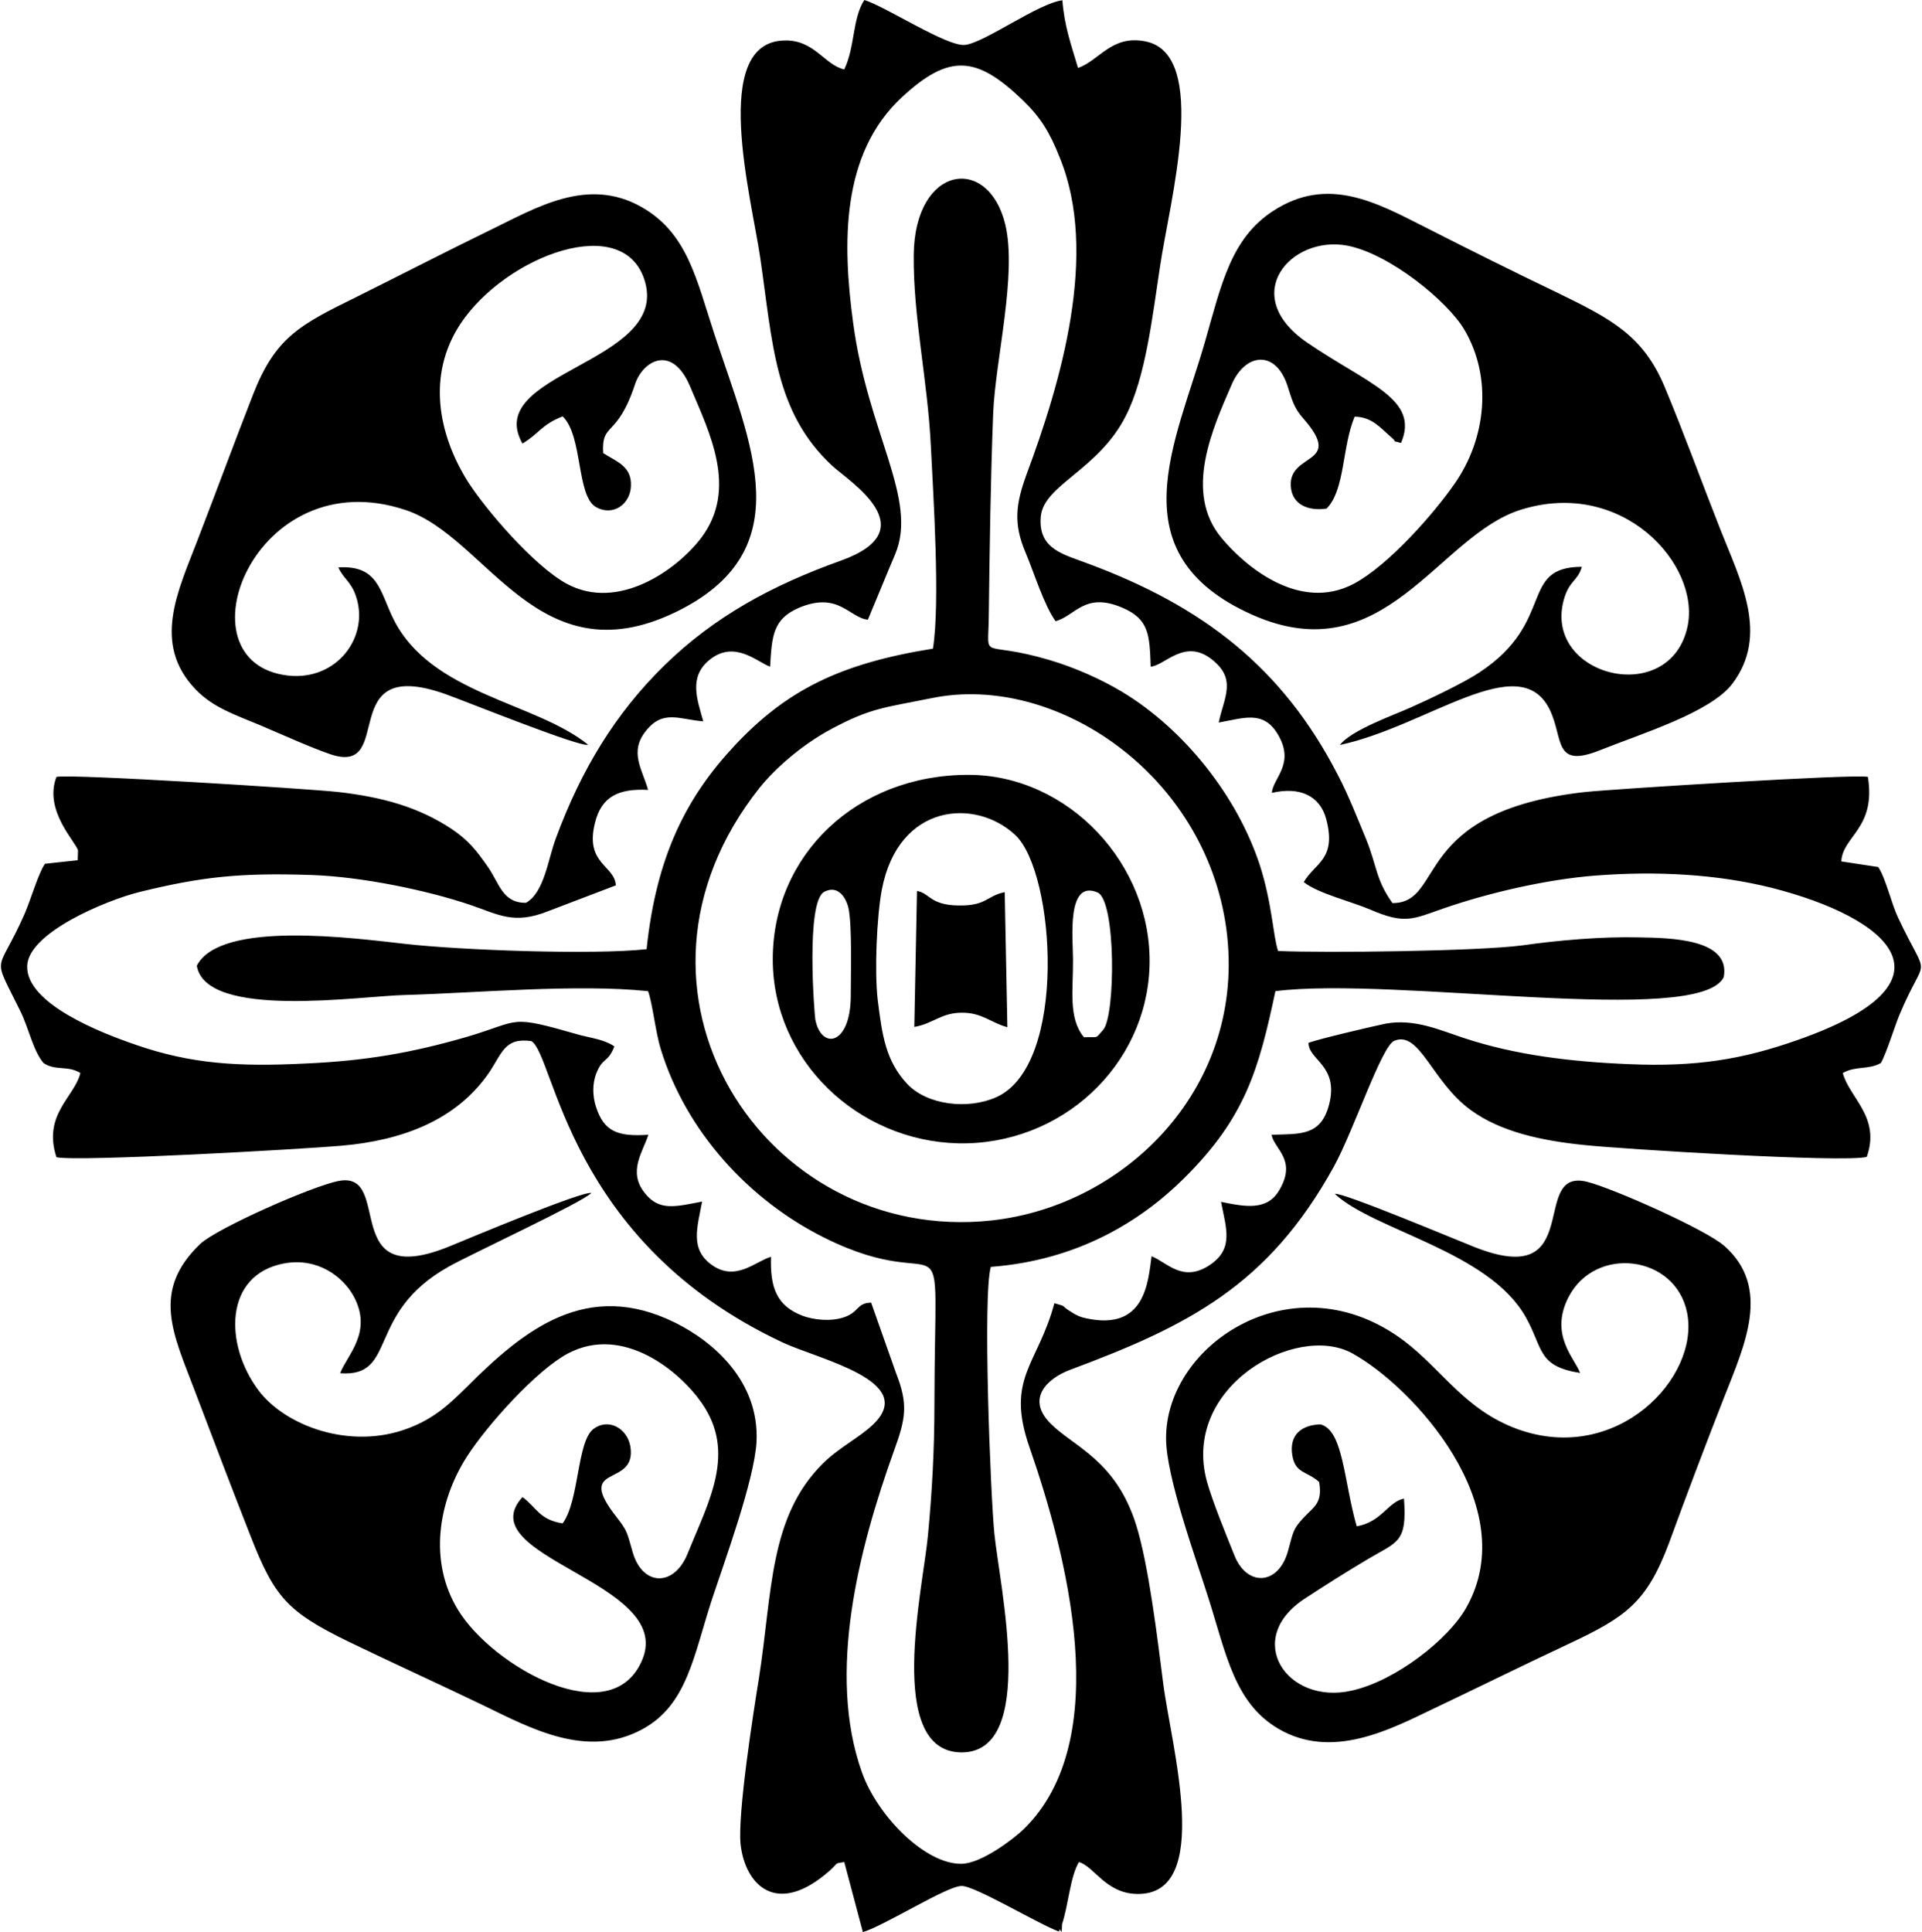
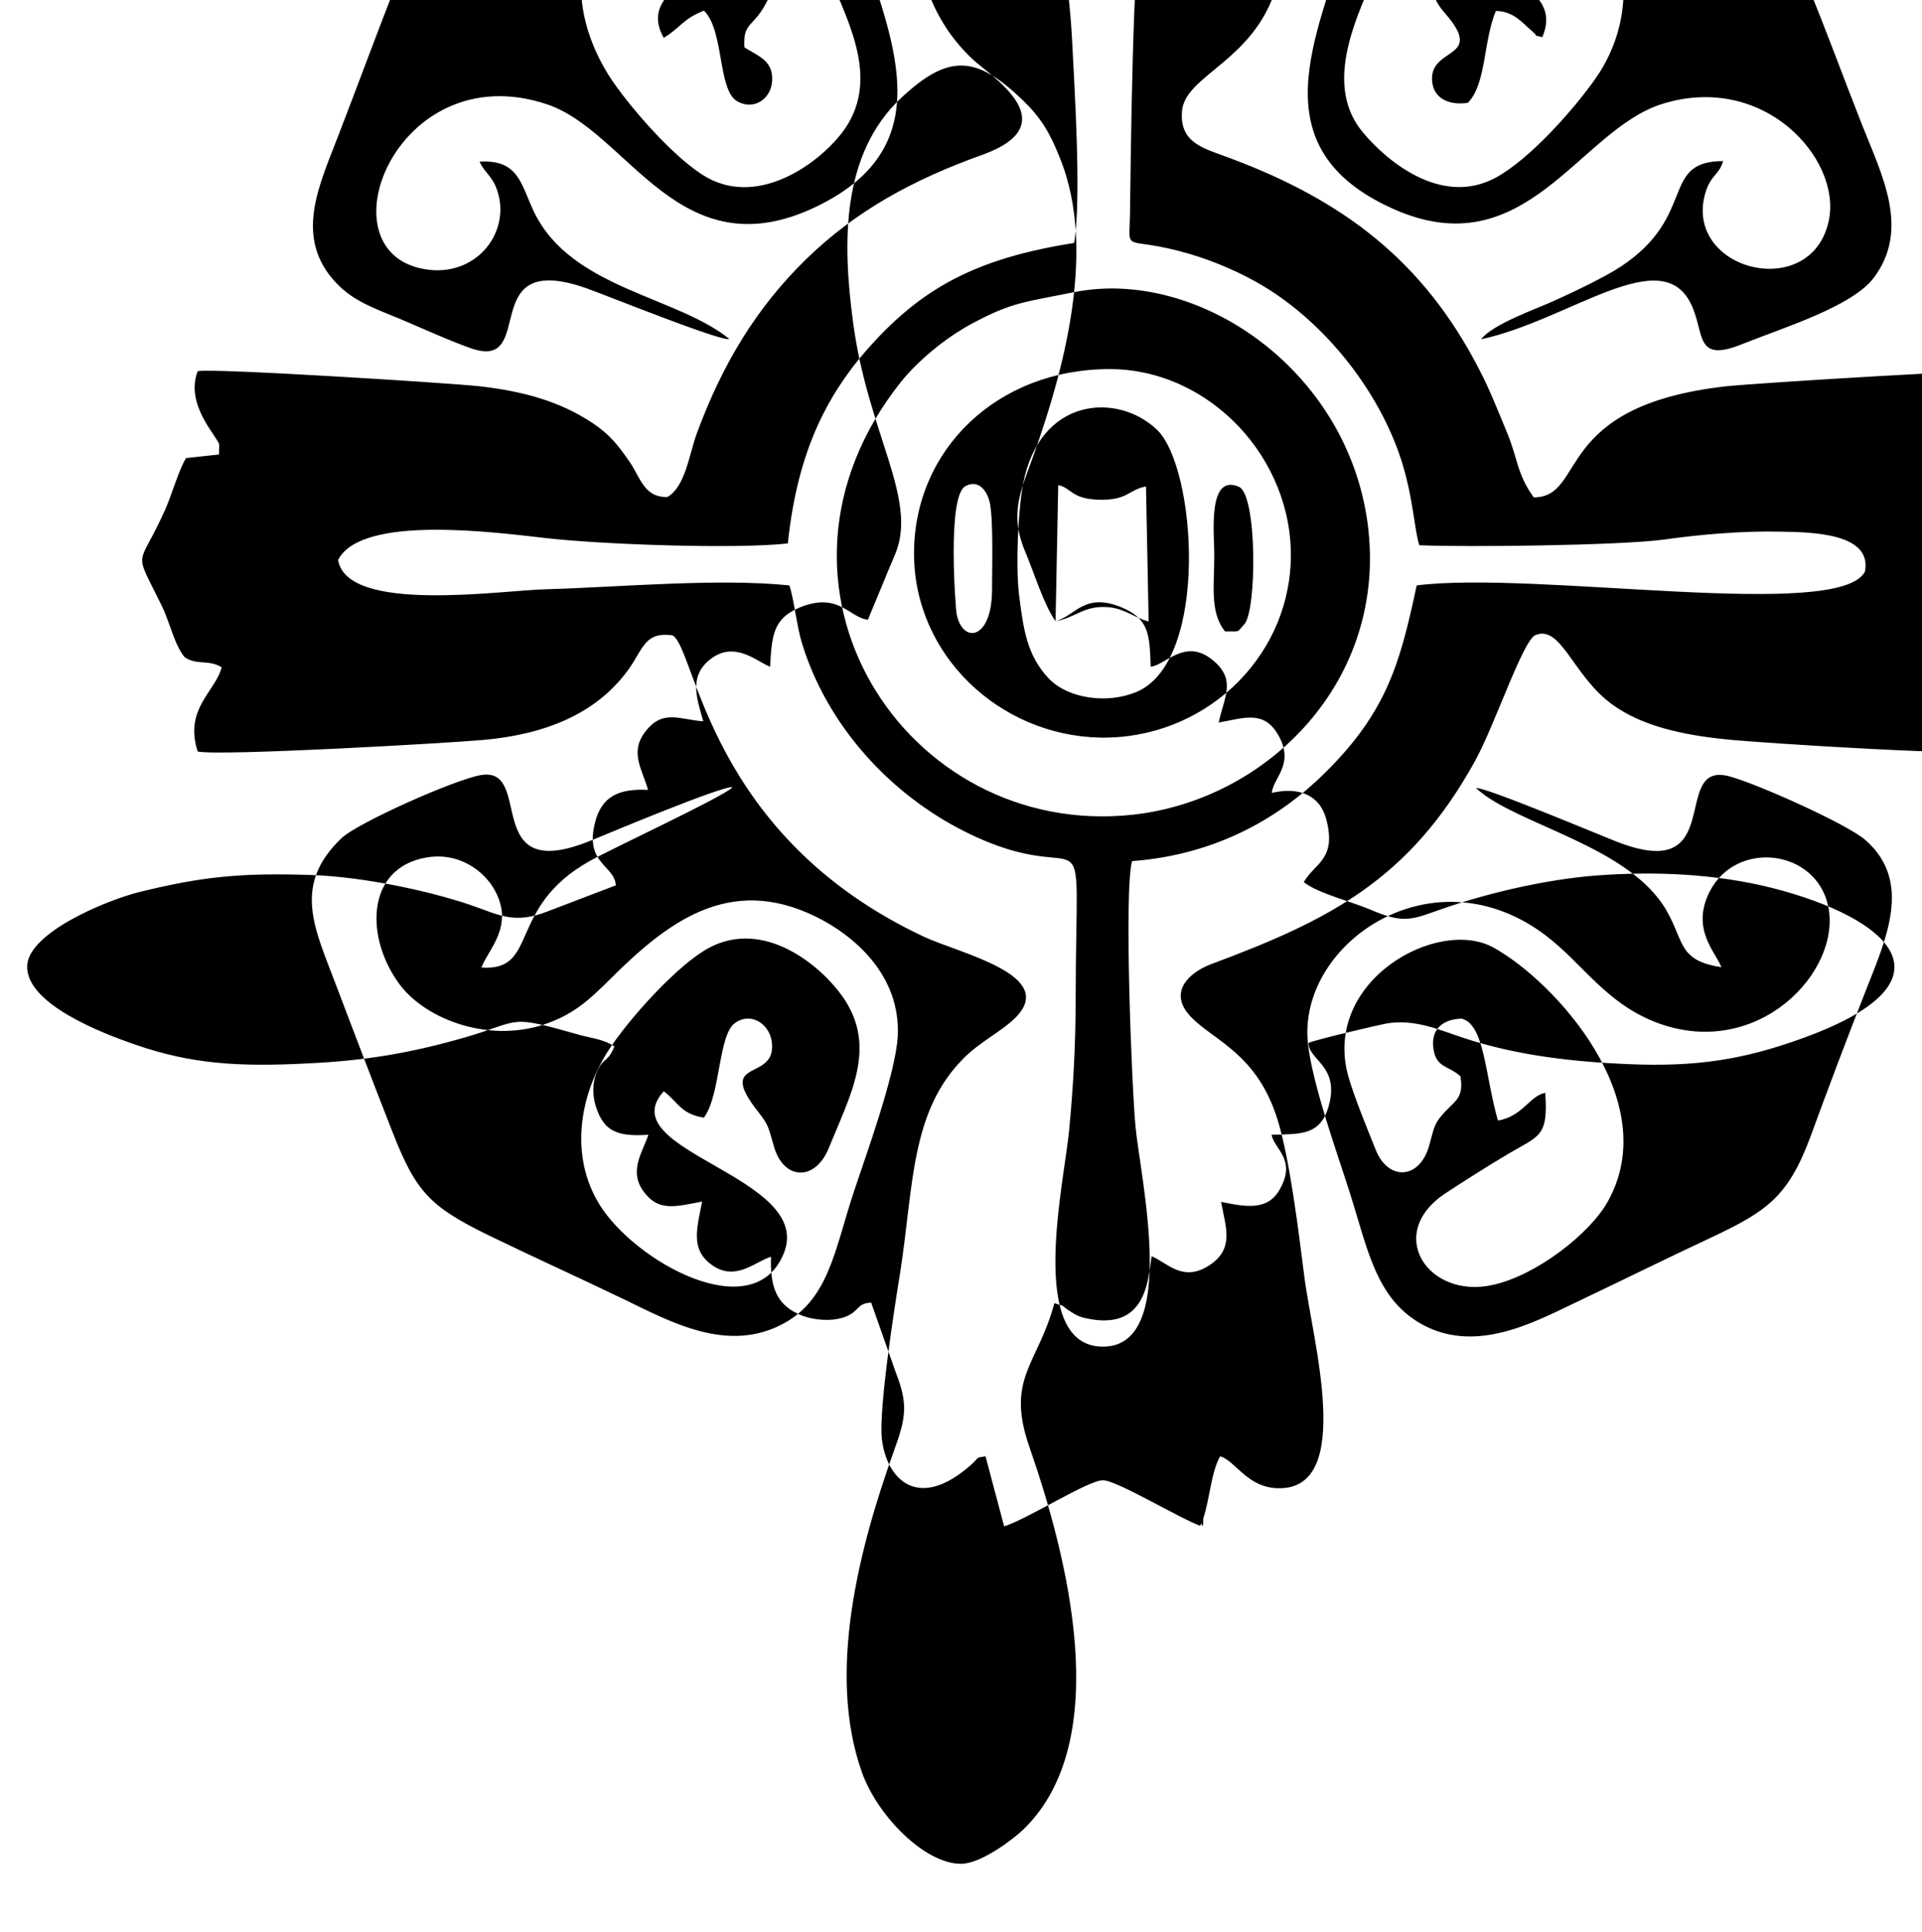
<svg xmlns="http://www.w3.org/2000/svg" xml:space="preserve" width="573px" height="576px" version="1.1" style="shape-rendering:geometricPrecision; text-rendering:geometricPrecision; image-rendering:optimizeQuality; fill-rule:evenodd; clip-rule:evenodd" viewBox="0 0 64.98 65.38">
  <defs>
    <style type="text/css">
   
    .fil0 {fill:black}
   
  </style>
  </defs>
  <g id="Capa_x0020_1">
-     <path class="fil0" d="M35.69 21.02c0.66,-0.17 0.98,-1 2.25,-0.46 0.92,0.39 0.93,0.92 0.97,2 0.48,-0.04 1.14,-0.96 2.05,-0.26 0.88,0.68 0.43,1.29 0.25,2.15 0.82,-0.14 1.5,-0.43 1.99,0.38 0.62,1.02 -0.16,1.5 -0.19,2 0.95,-0.22 1.63,0.1 1.84,0.89 0.36,1.37 -0.39,1.48 -0.76,2.13 0.47,0.38 1.62,0.66 2.25,0.93 1.18,0.51 1.44,0.32 2.48,-0.04 1.53,-0.53 3.48,-0.98 5.13,-1.11 2.08,-0.16 4.11,-0.05 5.96,0.41 4.02,1.02 6.52,3.19 0.87,5.16 -1.82,0.64 -3.38,0.91 -5.69,0.81 -1.96,-0.08 -3.86,-0.31 -5.6,-0.89 -0.77,-0.25 -1.65,-0.66 -2.63,-0.48 -0.39,0.08 -2.32,0.53 -2.61,0.65 0,0.59 1.05,0.77 0.69,2.11 -0.28,1.04 -0.96,0.97 -1.94,1 0.09,0.49 0.86,0.84 0.27,1.86 -0.41,0.72 -1.15,0.58 -1.98,0.41 0.17,0.89 0.44,1.58 -0.37,2.13 -0.92,0.62 -1.44,-0.07 -1.98,-0.29 -0.12,0.87 -0.21,2.54 -2.22,2.1 -0.2,-0.04 -0.32,-0.1 -0.48,-0.2 -0.44,-0.27 -0.11,-0.17 -0.59,-0.31 -0.56,2.09 -1.66,2.53 -0.84,4.88 1.25,3.6 2.91,9.89 -0.2,12.92 -0.34,0.33 -1.43,1.16 -2.1,1.17 -1.24,0.02 -2.85,-1.63 -3.37,-3.09 -1.2,-3.36 -0.1,-7.59 1.08,-10.88 0.4,-1.1 0.49,-1.57 0.07,-2.64l-0.84 -2.38c-0.51,0.02 -0.39,0.32 -0.93,0.5 -0.46,0.15 -1.02,0.08 -1.38,-0.05 -0.9,-0.34 -1.11,-0.97 -1.08,-2 -0.52,0.15 -1.18,0.84 -1.98,0.29 -0.78,-0.54 -0.51,-1.29 -0.35,-2.16 -0.89,0.17 -1.46,0.34 -1.95,-0.3 -0.57,-0.72 -0.05,-1.39 0.13,-1.96 -1.04,0.07 -1.5,-0.11 -1.77,-0.94 -0.12,-0.36 -0.13,-0.79 0.01,-1.14 0.22,-0.56 0.39,-0.34 0.61,-0.91 -0.33,-0.23 -0.77,-0.28 -1.15,-0.38 -2.48,-0.71 -1.95,-0.5 -3.85,0.06 -1.87,0.54 -3.42,0.81 -5.48,0.9 -2.22,0.11 -3.84,0.02 -5.73,-0.64 -1.14,-0.39 -3.7,-1.38 -3.66,-2.66 0.03,-1.12 2.65,-2.22 3.82,-2.51 2.09,-0.51 3.37,-0.65 5.8,-0.57 1.7,0.06 3.89,0.51 5.37,1.01 0.97,0.33 1.48,0.68 2.65,0.21l2.28 -0.87c-0.04,-0.68 -1.05,-0.72 -0.71,-2.1 0.22,-0.92 0.82,-1.18 1.8,-1.13 -0.19,-0.69 -0.65,-1.28 -0.07,-2 0.58,-0.73 1.14,-0.38 1.94,-0.32 -0.21,-0.75 -0.5,-1.5 0.21,-2.08 0.85,-0.69 1.62,0.08 2.05,0.23 0.06,-1.05 0.1,-1.61 0.97,-1.99 1.35,-0.57 1.71,0.34 2.34,0.4 0.35,-0.83 0.6,-1.46 0.92,-2.21 0.79,-1.87 -0.92,-4.09 -1.42,-7.84 -0.36,-2.67 -0.42,-5.7 1.64,-7.62 1.62,-1.51 2.55,-1.4 4.1,0.09 0.6,0.58 0.91,1.08 1.25,1.94 1.33,3.24 0.04,7.61 -1.12,10.72 -0.36,0.99 -0.46,1.66 -0.03,2.66 0.29,0.69 0.62,1.77 1.01,2.31zm-4.78 13.73c0.62,-0.1 0.91,-0.48 1.6,-0.48 0.69,-0.01 1.01,0.35 1.55,0.49l-0.09 -4.57c-0.61,0.12 -0.61,0.47 -1.57,0.45 -0.96,-0.01 -0.98,-0.43 -1.4,-0.49l-0.09 4.6zm5.74 0.35c-0.54,-0.65 -0.36,-1.62 -0.37,-2.64 0,-0.67 -0.23,-2.71 0.83,-2.26 0.63,0.27 0.61,4.18 0.19,4.65 -0.29,0.32 -0.12,0.23 -0.65,0.25zm-9.09 -0.6c-0.03,-0.16 -0.33,-3.98 0.3,-4.32 0.43,-0.23 0.72,0.13 0.82,0.54 0.13,0.57 0.08,2.25 0.08,2.99 -0.01,1.68 -1,1.82 -1.2,0.79zm2.11 -0.68c-0.11,-0.97 -0.03,-2.8 0.14,-3.71 0.56,-2.94 3.18,-3.11 4.52,-1.85 1.35,1.27 1.78,7.8 -0.65,8.87 -0.97,0.43 -2.34,0.26 -3.01,-0.45 -0.73,-0.78 -0.85,-1.65 -1,-2.86zm3.07 -7.6c-3.8,0 -6.62,2.72 -6.62,6.24 0,3.43 2.88,6.15 6.28,6.23 3.48,0.07 6.37,-2.62 6.47,-6 0.1,-3.44 -2.75,-6.47 -6.13,-6.47zm16.46 -9.86c-0.72,1.04 -2.25,2.77 -3.41,3.39 -1.84,0.98 -3.69,-0.59 -4.48,-1.54 -1.3,-1.55 -0.3,-3.72 0.34,-5.2 0.45,-1.05 1.47,-1.19 1.88,0.02 0.17,0.52 0.22,0.77 0.56,1.15 1.37,1.57 -0.51,1.12 -0.44,2.27 0.04,0.64 0.61,0.85 1.21,0.76 0.63,-0.63 0.52,-2.09 0.95,-3.11 0.6,0.01 0.89,0.4 1.21,0.67 0.32,0.27 -0.05,0.1 0.36,0.22 0.64,-1.49 -1.12,-1.99 -3.18,-3.4 -2.33,-1.6 -0.55,-3.63 1.35,-3.28 1.44,0.27 3.41,1.89 3.97,2.84 0.96,1.62 0.74,3.69 -0.32,5.21zm4.3 2.82c-2.15,0.01 -0.86,1.85 -3.46,3.57 -0.52,0.35 -1.7,0.91 -2.33,1.19 -0.55,0.25 -2.01,0.76 -2.4,1.27 2.98,-0.64 6.08,-3.28 7.1,-1.2 0.48,0.98 0.11,2.02 1.72,1.37 1.4,-0.56 3.72,-1.27 4.46,-2.24 1.26,-1.66 0.27,-3.51 -0.41,-5.24 -0.62,-1.57 -1.22,-3.23 -1.88,-4.81 -0.73,-1.74 -1.81,-2.3 -3.62,-3.18 -1.44,-0.69 -2.97,-1.45 -4.48,-2.22 -1.64,-0.83 -3.3,-1.76 -5.15,-0.55 -1.43,0.93 -1.75,2.49 -2.3,4.41 -0.98,3.42 -3.02,7.19 1.59,9.25 4.48,2 6.28,-2.67 9.09,-3.55 3.44,-1.08 6.07,1.84 5.65,3.93 -0.58,2.8 -4.91,1.71 -4.19,-0.89 0.18,-0.65 0.47,-0.62 0.61,-1.11zm-33.12 -3.85c-0.06,-1.07 0.47,-0.48 1.08,-2.33 0.26,-0.79 1.25,-1.37 1.86,0.07 0.66,1.57 1.63,3.47 0.38,5.13 -0.8,1.06 -2.8,2.51 -4.56,1.55 -1.11,-0.61 -2.74,-2.51 -3.35,-3.47 -0.99,-1.59 -1.38,-3.59 -0.24,-5.32 1.53,-2.31 5.61,-3.85 6.26,-1.38 0.71,2.73 -5.52,3.03 -4.16,5.43 0.57,-0.34 0.63,-0.63 1.36,-0.92 0.69,0.66 0.46,2.69 1.13,3.07 0.57,0.32 1.15,-0.09 1.18,-0.7 0.04,-0.7 -0.52,-0.85 -0.94,-1.13zm-0.51 9.87c-1.79,-1.45 -5.32,-1.7 -6.59,-4.26 -0.46,-0.94 -0.51,-1.82 -1.86,-1.74 0.15,0.36 0.43,0.48 0.59,0.96 0.48,1.37 -0.63,2.89 -2.3,2.7 -3.78,-0.44 -1.14,-7.32 3.99,-5.6 2.76,0.92 4.47,5.7 9.12,3.46 4.31,-2.08 2.54,-5.71 1.33,-9.4 -0.62,-1.88 -0.91,-3.43 -2.48,-4.32 -1.83,-1.03 -3.57,0.04 -5.1,0.78 -1.46,0.71 -3.03,1.52 -4.54,2.27 -1.91,0.94 -2.74,1.36 -3.5,3.31 -0.62,1.59 -1.24,3.27 -1.88,4.93 -0.65,1.7 -1.55,3.49 -0.06,5.04 0.59,0.61 1.29,0.84 2.18,1.21 0.71,0.3 1.72,0.76 2.4,0.99 2.22,0.73 0.1,-3.38 3.88,-2.04 0.75,0.27 4.59,1.82 4.82,1.71zm24.74 24.95c0.12,0.71 -0.17,0.83 -0.49,1.17 -0.41,0.43 -0.38,0.51 -0.56,1.15 -0.32,1.19 -1.4,1.23 -1.82,0.16 -0.28,-0.7 -0.73,-1.79 -0.93,-2.5 -0.87,-3.21 3.02,-5.37 4.91,-4.34 2.06,1.13 5.8,5.19 3.87,8.61 -0.6,1.07 -2.39,2.48 -3.88,2.81 -2.2,0.5 -3.7,-1.76 -1.56,-3.13 0.58,-0.38 1.38,-0.89 2.09,-1.31 1.02,-0.61 1.35,-0.55 1.24,-2.06 -0.54,0.11 -0.75,0.79 -1.6,0.94 -0.44,-1.53 -0.45,-3.26 -1.23,-3.45 -0.62,0.02 -1.06,0.34 -0.95,1.04 0.1,0.63 0.5,0.54 0.91,0.91zm0.53 -9.75c1.33,1.24 5.21,1.94 6.46,4.17 0.6,1.07 0.39,1.66 1.84,1.89 -0.18,-0.5 -1.04,-1.28 -0.4,-2.55 0.9,-1.78 3.63,-1.45 4.02,0.51 0.44,2.19 -2.37,5.16 -5.74,3.94 -1.78,-0.65 -2.55,-2.01 -3.83,-2.98 -3.71,-2.8 -8.08,0.09 -8.06,3.3 0,1.29 1.01,4.06 1.43,5.39 0.61,1.92 0.88,3.55 2.37,4.43 1.81,1.06 3.77,0.03 5.23,-0.67 1.64,-0.78 3.07,-1.49 4.61,-2.21 1.91,-0.9 2.62,-1.38 3.38,-3.41 0.61,-1.67 1.25,-3.36 1.87,-4.94 0.69,-1.76 1.6,-3.7 0,-5.11 -0.62,-0.55 -3.79,-1.96 -4.65,-2.17 -1.97,-0.48 -0.01,3.71 -3.8,2.21 -0.54,-0.21 -4.51,-1.88 -4.73,-1.8zm-27.49 10.26c-1.84,2.03 5.13,2.87 4.06,5.49 -1.03,2.52 -5.06,0.26 -6.24,-1.67 -1,-1.63 -0.68,-3.66 0.3,-5.19 0.68,-1.06 2.36,-2.93 3.42,-3.49 1.87,-0.99 3.79,0.61 4.53,1.68 1.17,1.69 0.24,3.31 -0.48,5.09 -0.45,1.13 -1.51,1.11 -1.85,-0.01 -0.21,-0.72 -0.18,-0.73 -0.53,-1.19 -1.52,-1.91 0.68,-0.98 0.44,-2.43 -0.11,-0.61 -0.74,-0.96 -1.24,-0.59 -0.57,0.41 -0.48,2.43 -1.05,3.2 -0.79,-0.12 -0.89,-0.55 -1.36,-0.89zm-6.17 -4.19c1.96,0.14 0.85,-2.02 3.66,-3.6 0.76,-0.43 4.54,-2.18 4.84,-2.5 -0.28,-0.08 -4.13,1.53 -4.76,1.79 -3.82,1.58 -1.92,-2.53 -3.77,-2.2 -0.89,0.16 -4.15,1.61 -4.7,2.13 -1.68,1.6 -0.91,3.06 -0.19,4.97 0.66,1.74 1.25,3.29 1.89,4.92 0.81,2.08 1.27,2.57 3.27,3.55 1.59,0.77 3.01,1.41 4.61,2.18 1.59,0.77 3.5,1.82 5.37,0.81 1.54,-0.83 1.74,-2.51 2.38,-4.45 0.39,-1.18 1.42,-3.99 1.49,-5.28 0.1,-2.05 -1.46,-3.39 -2.75,-4.03 -2.99,-1.48 -5.11,0.23 -7.04,2.16 -0.58,0.57 -1.09,1.07 -1.99,1.41 -1.96,0.75 -4.17,-0.08 -5.07,-1.28 -1.17,-1.56 -1.17,-3.93 0.88,-4.3 1.12,-0.2 1.97,0.45 2.33,1.1 0.67,1.22 -0.21,1.99 -0.45,2.62zm20.04 -22.85c4.16,-0.84 9.24,2.56 9.95,7.82 0.7,5.3 -3.37,9.36 -7.95,9.86 -7.7,0.83 -13.28,-7.81 -7.84,-14.65 0.55,-0.68 1.46,-1.47 2.44,-1.99 1.33,-0.71 1.77,-0.71 3.4,-1.04zm11.7 8.56c-0.17,-0.5 -0.2,-1.61 -0.62,-2.91 -0.75,-2.29 -2.52,-4.57 -4.66,-5.86 -0.7,-0.42 -1.59,-0.82 -2.47,-1.08 -2.34,-0.69 -2.06,0.09 -2.04,-1.44 0.03,-2.38 0.06,-4.61 0.15,-6.93 0.08,-1.81 0.81,-4.67 0.41,-6.36 -0.57,-2.38 -3.07,-2.02 -3.1,1.03 -0.02,2.11 0.47,4.22 0.58,6.47 0.08,1.63 0.32,5.3 0.07,6.85 -3.14,0.5 -4.96,1.41 -6.71,3.28 -1.63,1.74 -2.65,3.74 -2.98,6.89 -1.84,0.2 -6.35,0.03 -8.17,-0.18 -1.71,-0.19 -6.26,-0.81 -7.05,0.74 0.31,1.83 5.56,1.02 7.05,0.99 2.44,-0.07 5.81,-0.38 8.22,-0.13 0.15,0.4 0.25,1.38 0.43,1.96 0.85,2.78 2.98,5.11 5.53,6.38 4.37,2.18 3.74,-1.41 3.73,5.67 0,1.51 -0.08,2.95 -0.22,4.42 -0.16,1.74 -1.46,7.32 1.14,7.33 2.57,0 1.29,-5.61 1.11,-7.4 -0.13,-1.29 -0.4,-8.08 -0.12,-9.03 2.92,-0.22 5.06,-1.53 6.54,-3 2.08,-2.06 2.53,-3.7 3.09,-6.33 4.03,-0.51 14.32,1.22 15.17,-0.47 0.25,-1.31 -1.82,-1.33 -2.87,-1.35 -1.27,-0.03 -2.75,0.1 -3.94,0.27 -1.5,0.2 -6.68,0.26 -8.27,0.19zm-14.68 -29.83c-0.67,-0.15 -1.02,-1.02 -2.04,-0.98 -2.51,0.07 -1.1,5.32 -0.8,7.38 0.42,2.88 0.48,5.19 2.42,7 0.58,0.54 3.23,2.17 0.31,3.22 -2.35,0.84 -4.29,1.9 -5.97,3.54 -1.66,1.62 -2.82,3.53 -3.68,5.86 -0.27,0.72 -0.39,1.83 -1.01,2.18 -0.8,0.01 -0.9,-0.66 -1.3,-1.23 -0.38,-0.54 -0.64,-0.88 -1.22,-1.27 -1.13,-0.75 -2.36,-1.08 -3.84,-1.25 -1,-0.11 -9.08,-0.62 -9.53,-0.51 -0.44,1.14 0.67,2.21 0.73,2.49l-0.01 0.33 -1.11 0.12c-0.23,0.34 -0.48,1.22 -0.69,1.7 -0.94,2.13 -1.13,1.27 -0.13,3.31 0.28,0.58 0.42,1.31 0.77,1.73 0.41,0.28 0.82,0.07 1.25,0.34 -0.2,0.82 -1.28,1.4 -0.81,2.85 0.73,0.16 8.43,-0.28 9.65,-0.39 2.07,-0.18 3.88,-0.87 4.98,-2.46 0.45,-0.66 0.53,-1.21 1.44,-1.08 0.79,0.45 1.2,6.78 8.51,10.2 1.22,0.57 4.57,1.3 3.07,2.76 -0.46,0.45 -1.17,0.79 -1.72,1.34 -1.82,1.81 -1.7,4.34 -2.16,7.27 -0.19,1.17 -0.72,4.56 -0.62,5.6 0.15,1.38 1.22,2.5 3.03,0.89 0.3,-0.27 0.12,-0.22 0.48,-0.28l0.63 2.37c0.76,-0.23 2.84,-1.56 3.34,-1.56 0.45,-0.01 2.6,1.29 3.29,1.54 0.02,-0.02 0.04,-0.09 0.04,-0.08 0.08,0.26 0.06,-0.14 0.07,-0.17 0.22,-0.67 0.27,-1.59 0.57,-2.1 0.52,0.15 0.9,1.05 1.95,1.08 2.63,0.07 1.16,-5.06 0.9,-7.15 -0.2,-1.56 -0.49,-3.98 -0.91,-5.33 -0.69,-2.21 -2.12,-2.65 -2.9,-3.44 -0.84,-0.84 -0.11,-1.53 0.67,-1.82 3.97,-1.48 6.69,-2.84 8.91,-6.86 0.68,-1.23 1.62,-4.09 2.05,-4.27 0.87,-0.36 1.27,1.39 2.6,2.35 0.99,0.72 2.35,1.03 3.86,1.18 1.23,0.13 8.71,0.6 9.53,0.4 0.48,-1.35 -0.59,-2 -0.81,-2.84 0.43,-0.25 0.87,-0.1 1.29,-0.34 0.18,-0.31 0.46,-1.22 0.62,-1.61 0.93,-2.22 1.04,-1.03 -0.04,-3.31 -0.23,-0.49 -0.42,-1.34 -0.67,-1.71l-1.25 -0.19c0.04,-0.86 1.18,-1.11 0.9,-2.86 -0.38,-0.11 -8.61,0.41 -9.56,0.51 -5.94,0.66 -4.72,3.76 -6.53,3.76 -0.57,-0.8 -0.52,-1.25 -0.89,-2.16 -0.27,-0.65 -0.6,-1.5 -0.97,-2.2 -1.88,-3.64 -4.58,-5.69 -8.42,-7.12 -0.83,-0.32 -1.72,-0.48 -1.62,-1.6 0.1,-1.08 1.95,-1.57 2.88,-3.41 0.67,-1.32 0.89,-3.31 1.16,-5.08 0.32,-2.16 1.69,-7.16 -0.5,-7.59 -1.14,-0.23 -1.56,0.65 -2.28,0.9 -0.24,-0.81 -0.46,-1.41 -0.53,-2.29 -0.82,0.1 -2.63,1.44 -3.3,1.51 -0.61,0.06 -2.68,-1.3 -3.4,-1.52 -0.41,0.63 -0.31,1.58 -0.68,2.35z" />
+     <path class="fil0" d="M35.69 21.02c0.66,-0.17 0.98,-1 2.25,-0.46 0.92,0.39 0.93,0.92 0.97,2 0.48,-0.04 1.14,-0.96 2.05,-0.26 0.88,0.68 0.43,1.29 0.25,2.15 0.82,-0.14 1.5,-0.43 1.99,0.38 0.62,1.02 -0.16,1.5 -0.19,2 0.95,-0.22 1.63,0.1 1.84,0.89 0.36,1.37 -0.39,1.48 -0.76,2.13 0.47,0.38 1.62,0.66 2.25,0.93 1.18,0.51 1.44,0.32 2.48,-0.04 1.53,-0.53 3.48,-0.98 5.13,-1.11 2.08,-0.16 4.11,-0.05 5.96,0.41 4.02,1.02 6.52,3.19 0.87,5.16 -1.82,0.64 -3.38,0.91 -5.69,0.81 -1.96,-0.08 -3.86,-0.31 -5.6,-0.89 -0.77,-0.25 -1.65,-0.66 -2.63,-0.48 -0.39,0.08 -2.32,0.53 -2.61,0.65 0,0.59 1.05,0.77 0.69,2.11 -0.28,1.04 -0.96,0.97 -1.94,1 0.09,0.49 0.86,0.84 0.27,1.86 -0.41,0.72 -1.15,0.58 -1.98,0.41 0.17,0.89 0.44,1.58 -0.37,2.13 -0.92,0.62 -1.44,-0.07 -1.98,-0.29 -0.12,0.87 -0.21,2.54 -2.22,2.1 -0.2,-0.04 -0.32,-0.1 -0.48,-0.2 -0.44,-0.27 -0.11,-0.17 -0.59,-0.31 -0.56,2.09 -1.66,2.53 -0.84,4.88 1.25,3.6 2.91,9.89 -0.2,12.92 -0.34,0.33 -1.43,1.16 -2.1,1.17 -1.24,0.02 -2.85,-1.63 -3.37,-3.09 -1.2,-3.36 -0.1,-7.59 1.08,-10.88 0.4,-1.1 0.49,-1.57 0.07,-2.64l-0.84 -2.38c-0.51,0.02 -0.39,0.32 -0.93,0.5 -0.46,0.15 -1.02,0.08 -1.38,-0.05 -0.9,-0.34 -1.11,-0.97 -1.08,-2 -0.52,0.15 -1.18,0.84 -1.98,0.29 -0.78,-0.54 -0.51,-1.29 -0.35,-2.16 -0.89,0.17 -1.46,0.34 -1.95,-0.3 -0.57,-0.72 -0.05,-1.39 0.13,-1.96 -1.04,0.07 -1.5,-0.11 -1.77,-0.94 -0.12,-0.36 -0.13,-0.79 0.01,-1.14 0.22,-0.56 0.39,-0.34 0.61,-0.91 -0.33,-0.23 -0.77,-0.28 -1.15,-0.38 -2.48,-0.71 -1.95,-0.5 -3.85,0.06 -1.87,0.54 -3.42,0.81 -5.48,0.9 -2.22,0.11 -3.84,0.02 -5.73,-0.64 -1.14,-0.39 -3.7,-1.38 -3.66,-2.66 0.03,-1.12 2.65,-2.22 3.82,-2.51 2.09,-0.51 3.37,-0.65 5.8,-0.57 1.7,0.06 3.89,0.51 5.37,1.01 0.97,0.33 1.48,0.68 2.65,0.21l2.28 -0.87c-0.04,-0.68 -1.05,-0.72 -0.71,-2.1 0.22,-0.92 0.82,-1.18 1.8,-1.13 -0.19,-0.69 -0.65,-1.28 -0.07,-2 0.58,-0.73 1.14,-0.38 1.94,-0.32 -0.21,-0.75 -0.5,-1.5 0.21,-2.08 0.85,-0.69 1.62,0.08 2.05,0.23 0.06,-1.05 0.1,-1.61 0.97,-1.99 1.35,-0.57 1.71,0.34 2.34,0.4 0.35,-0.83 0.6,-1.46 0.92,-2.21 0.79,-1.87 -0.92,-4.09 -1.42,-7.84 -0.36,-2.67 -0.42,-5.7 1.64,-7.62 1.62,-1.51 2.55,-1.4 4.1,0.09 0.6,0.58 0.91,1.08 1.25,1.94 1.33,3.24 0.04,7.61 -1.12,10.72 -0.36,0.99 -0.46,1.66 -0.03,2.66 0.29,0.69 0.62,1.77 1.01,2.31zc0.62,-0.1 0.91,-0.48 1.6,-0.48 0.69,-0.01 1.01,0.35 1.55,0.49l-0.09 -4.57c-0.61,0.12 -0.61,0.47 -1.57,0.45 -0.96,-0.01 -0.98,-0.43 -1.4,-0.49l-0.09 4.6zm5.74 0.35c-0.54,-0.65 -0.36,-1.62 -0.37,-2.64 0,-0.67 -0.23,-2.71 0.83,-2.26 0.63,0.27 0.61,4.18 0.19,4.65 -0.29,0.32 -0.12,0.23 -0.65,0.25zm-9.09 -0.6c-0.03,-0.16 -0.33,-3.98 0.3,-4.32 0.43,-0.23 0.72,0.13 0.82,0.54 0.13,0.57 0.08,2.25 0.08,2.99 -0.01,1.68 -1,1.82 -1.2,0.79zm2.11 -0.68c-0.11,-0.97 -0.03,-2.8 0.14,-3.71 0.56,-2.94 3.18,-3.11 4.52,-1.85 1.35,1.27 1.78,7.8 -0.65,8.87 -0.97,0.43 -2.34,0.26 -3.01,-0.45 -0.73,-0.78 -0.85,-1.65 -1,-2.86zm3.07 -7.6c-3.8,0 -6.62,2.72 -6.62,6.24 0,3.43 2.88,6.15 6.28,6.23 3.48,0.07 6.37,-2.62 6.47,-6 0.1,-3.44 -2.75,-6.47 -6.13,-6.47zm16.46 -9.86c-0.72,1.04 -2.25,2.77 -3.41,3.39 -1.84,0.98 -3.69,-0.59 -4.48,-1.54 -1.3,-1.55 -0.3,-3.72 0.34,-5.2 0.45,-1.05 1.47,-1.19 1.88,0.02 0.17,0.52 0.22,0.77 0.56,1.15 1.37,1.57 -0.51,1.12 -0.44,2.27 0.04,0.64 0.61,0.85 1.21,0.76 0.63,-0.63 0.52,-2.09 0.95,-3.11 0.6,0.01 0.89,0.4 1.21,0.67 0.32,0.27 -0.05,0.1 0.36,0.22 0.64,-1.49 -1.12,-1.99 -3.18,-3.4 -2.33,-1.6 -0.55,-3.63 1.35,-3.28 1.44,0.27 3.41,1.89 3.97,2.84 0.96,1.62 0.74,3.69 -0.32,5.21zm4.3 2.82c-2.15,0.01 -0.86,1.85 -3.46,3.57 -0.52,0.35 -1.7,0.91 -2.33,1.19 -0.55,0.25 -2.01,0.76 -2.4,1.27 2.98,-0.64 6.08,-3.28 7.1,-1.2 0.48,0.98 0.11,2.02 1.72,1.37 1.4,-0.56 3.72,-1.27 4.46,-2.24 1.26,-1.66 0.27,-3.51 -0.41,-5.24 -0.62,-1.57 -1.22,-3.23 -1.88,-4.81 -0.73,-1.74 -1.81,-2.3 -3.62,-3.18 -1.44,-0.69 -2.97,-1.45 -4.48,-2.22 -1.64,-0.83 -3.3,-1.76 -5.15,-0.55 -1.43,0.93 -1.75,2.49 -2.3,4.41 -0.98,3.42 -3.02,7.19 1.59,9.25 4.48,2 6.28,-2.67 9.09,-3.55 3.44,-1.08 6.07,1.84 5.65,3.93 -0.58,2.8 -4.91,1.71 -4.19,-0.89 0.18,-0.65 0.47,-0.62 0.61,-1.11zm-33.12 -3.85c-0.06,-1.07 0.47,-0.48 1.08,-2.33 0.26,-0.79 1.25,-1.37 1.86,0.07 0.66,1.57 1.63,3.47 0.38,5.13 -0.8,1.06 -2.8,2.51 -4.56,1.55 -1.11,-0.61 -2.74,-2.51 -3.35,-3.47 -0.99,-1.59 -1.38,-3.59 -0.24,-5.32 1.53,-2.31 5.61,-3.85 6.26,-1.38 0.71,2.73 -5.52,3.03 -4.16,5.43 0.57,-0.34 0.63,-0.63 1.36,-0.92 0.69,0.66 0.46,2.69 1.13,3.07 0.57,0.32 1.15,-0.09 1.18,-0.7 0.04,-0.7 -0.52,-0.85 -0.94,-1.13zm-0.51 9.87c-1.79,-1.45 -5.32,-1.7 -6.59,-4.26 -0.46,-0.94 -0.51,-1.82 -1.86,-1.74 0.15,0.36 0.43,0.48 0.59,0.96 0.48,1.37 -0.63,2.89 -2.3,2.7 -3.78,-0.44 -1.14,-7.32 3.99,-5.6 2.76,0.92 4.47,5.7 9.12,3.46 4.31,-2.08 2.54,-5.71 1.33,-9.4 -0.62,-1.88 -0.91,-3.43 -2.48,-4.32 -1.83,-1.03 -3.57,0.04 -5.1,0.78 -1.46,0.71 -3.03,1.52 -4.54,2.27 -1.91,0.94 -2.74,1.36 -3.5,3.31 -0.62,1.59 -1.24,3.27 -1.88,4.93 -0.65,1.7 -1.55,3.49 -0.06,5.04 0.59,0.61 1.29,0.84 2.18,1.21 0.71,0.3 1.72,0.76 2.4,0.99 2.22,0.73 0.1,-3.38 3.88,-2.04 0.75,0.27 4.59,1.82 4.82,1.71zm24.74 24.95c0.12,0.71 -0.17,0.83 -0.49,1.17 -0.41,0.43 -0.38,0.51 -0.56,1.15 -0.32,1.19 -1.4,1.23 -1.82,0.16 -0.28,-0.7 -0.73,-1.79 -0.93,-2.5 -0.87,-3.21 3.02,-5.37 4.91,-4.34 2.06,1.13 5.8,5.19 3.87,8.61 -0.6,1.07 -2.39,2.48 -3.88,2.81 -2.2,0.5 -3.7,-1.76 -1.56,-3.13 0.58,-0.38 1.38,-0.89 2.09,-1.31 1.02,-0.61 1.35,-0.55 1.24,-2.06 -0.54,0.11 -0.75,0.79 -1.6,0.94 -0.44,-1.53 -0.45,-3.26 -1.23,-3.45 -0.62,0.02 -1.06,0.34 -0.95,1.04 0.1,0.63 0.5,0.54 0.91,0.91zm0.53 -9.75c1.33,1.24 5.21,1.94 6.46,4.17 0.6,1.07 0.39,1.66 1.84,1.89 -0.18,-0.5 -1.04,-1.28 -0.4,-2.55 0.9,-1.78 3.63,-1.45 4.02,0.51 0.44,2.19 -2.37,5.16 -5.74,3.94 -1.78,-0.65 -2.55,-2.01 -3.83,-2.98 -3.71,-2.8 -8.08,0.09 -8.06,3.3 0,1.29 1.01,4.06 1.43,5.39 0.61,1.92 0.88,3.55 2.37,4.43 1.81,1.06 3.77,0.03 5.23,-0.67 1.64,-0.78 3.07,-1.49 4.61,-2.21 1.91,-0.9 2.62,-1.38 3.38,-3.41 0.61,-1.67 1.25,-3.36 1.87,-4.94 0.69,-1.76 1.6,-3.7 0,-5.11 -0.62,-0.55 -3.79,-1.96 -4.65,-2.17 -1.97,-0.48 -0.01,3.71 -3.8,2.21 -0.54,-0.21 -4.51,-1.88 -4.73,-1.8zm-27.49 10.26c-1.84,2.03 5.13,2.87 4.06,5.49 -1.03,2.52 -5.06,0.26 -6.24,-1.67 -1,-1.63 -0.68,-3.66 0.3,-5.19 0.68,-1.06 2.36,-2.93 3.42,-3.49 1.87,-0.99 3.79,0.61 4.53,1.68 1.17,1.69 0.24,3.31 -0.48,5.09 -0.45,1.13 -1.51,1.11 -1.85,-0.01 -0.21,-0.72 -0.18,-0.73 -0.53,-1.19 -1.52,-1.91 0.68,-0.98 0.44,-2.43 -0.11,-0.61 -0.74,-0.96 -1.24,-0.59 -0.57,0.41 -0.48,2.43 -1.05,3.2 -0.79,-0.12 -0.89,-0.55 -1.36,-0.89zm-6.17 -4.19c1.96,0.14 0.85,-2.02 3.66,-3.6 0.76,-0.43 4.54,-2.18 4.84,-2.5 -0.28,-0.08 -4.13,1.53 -4.76,1.79 -3.82,1.58 -1.92,-2.53 -3.77,-2.2 -0.89,0.16 -4.15,1.61 -4.7,2.13 -1.68,1.6 -0.91,3.06 -0.19,4.97 0.66,1.74 1.25,3.29 1.89,4.92 0.81,2.08 1.27,2.57 3.27,3.55 1.59,0.77 3.01,1.41 4.61,2.18 1.59,0.77 3.5,1.82 5.37,0.81 1.54,-0.83 1.74,-2.51 2.38,-4.45 0.39,-1.18 1.42,-3.99 1.49,-5.28 0.1,-2.05 -1.46,-3.39 -2.75,-4.03 -2.99,-1.48 -5.11,0.23 -7.04,2.16 -0.58,0.57 -1.09,1.07 -1.99,1.41 -1.96,0.75 -4.17,-0.08 -5.07,-1.28 -1.17,-1.56 -1.17,-3.93 0.88,-4.3 1.12,-0.2 1.97,0.45 2.33,1.1 0.67,1.22 -0.21,1.99 -0.45,2.62zm20.04 -22.85c4.16,-0.84 9.24,2.56 9.95,7.82 0.7,5.3 -3.37,9.36 -7.95,9.86 -7.7,0.83 -13.28,-7.81 -7.84,-14.65 0.55,-0.68 1.46,-1.47 2.44,-1.99 1.33,-0.71 1.77,-0.71 3.4,-1.04zm11.7 8.56c-0.17,-0.5 -0.2,-1.61 -0.62,-2.91 -0.75,-2.29 -2.52,-4.57 -4.66,-5.86 -0.7,-0.42 -1.59,-0.82 -2.47,-1.08 -2.34,-0.69 -2.06,0.09 -2.04,-1.44 0.03,-2.38 0.06,-4.61 0.15,-6.93 0.08,-1.81 0.81,-4.67 0.41,-6.36 -0.57,-2.38 -3.07,-2.02 -3.1,1.03 -0.02,2.11 0.47,4.22 0.58,6.47 0.08,1.63 0.32,5.3 0.07,6.85 -3.14,0.5 -4.96,1.41 -6.71,3.28 -1.63,1.74 -2.65,3.74 -2.98,6.89 -1.84,0.2 -6.35,0.03 -8.17,-0.18 -1.71,-0.19 -6.26,-0.81 -7.05,0.74 0.31,1.83 5.56,1.02 7.05,0.99 2.44,-0.07 5.81,-0.38 8.22,-0.13 0.15,0.4 0.25,1.38 0.43,1.96 0.85,2.78 2.98,5.11 5.53,6.38 4.37,2.18 3.74,-1.41 3.73,5.67 0,1.51 -0.08,2.95 -0.22,4.42 -0.16,1.74 -1.46,7.32 1.14,7.33 2.57,0 1.29,-5.61 1.11,-7.4 -0.13,-1.29 -0.4,-8.08 -0.12,-9.03 2.92,-0.22 5.06,-1.53 6.54,-3 2.08,-2.06 2.53,-3.7 3.09,-6.33 4.03,-0.51 14.32,1.22 15.17,-0.47 0.25,-1.31 -1.82,-1.33 -2.87,-1.35 -1.27,-0.03 -2.75,0.1 -3.94,0.27 -1.5,0.2 -6.68,0.26 -8.27,0.19zm-14.68 -29.83c-0.67,-0.15 -1.02,-1.02 -2.04,-0.98 -2.51,0.07 -1.1,5.32 -0.8,7.38 0.42,2.88 0.48,5.19 2.42,7 0.58,0.54 3.23,2.17 0.31,3.22 -2.35,0.84 -4.29,1.9 -5.97,3.54 -1.66,1.62 -2.82,3.53 -3.68,5.86 -0.27,0.72 -0.39,1.83 -1.01,2.18 -0.8,0.01 -0.9,-0.66 -1.3,-1.23 -0.38,-0.54 -0.64,-0.88 -1.22,-1.27 -1.13,-0.75 -2.36,-1.08 -3.84,-1.25 -1,-0.11 -9.08,-0.62 -9.53,-0.51 -0.44,1.14 0.67,2.21 0.73,2.49l-0.01 0.33 -1.11 0.12c-0.23,0.34 -0.48,1.22 -0.69,1.7 -0.94,2.13 -1.13,1.27 -0.13,3.31 0.28,0.58 0.42,1.31 0.77,1.73 0.41,0.28 0.82,0.07 1.25,0.34 -0.2,0.82 -1.28,1.4 -0.81,2.85 0.73,0.16 8.43,-0.28 9.65,-0.39 2.07,-0.18 3.88,-0.87 4.98,-2.46 0.45,-0.66 0.53,-1.21 1.44,-1.08 0.79,0.45 1.2,6.78 8.51,10.2 1.22,0.57 4.57,1.3 3.07,2.76 -0.46,0.45 -1.17,0.79 -1.72,1.34 -1.82,1.81 -1.7,4.34 -2.16,7.27 -0.19,1.17 -0.72,4.56 -0.62,5.6 0.15,1.38 1.22,2.5 3.03,0.89 0.3,-0.27 0.12,-0.22 0.48,-0.28l0.63 2.37c0.76,-0.23 2.84,-1.56 3.34,-1.56 0.45,-0.01 2.6,1.29 3.29,1.54 0.02,-0.02 0.04,-0.09 0.04,-0.08 0.08,0.26 0.06,-0.14 0.07,-0.17 0.22,-0.67 0.27,-1.59 0.57,-2.1 0.52,0.15 0.9,1.05 1.95,1.08 2.63,0.07 1.16,-5.06 0.9,-7.15 -0.2,-1.56 -0.49,-3.98 -0.91,-5.33 -0.69,-2.21 -2.12,-2.65 -2.9,-3.44 -0.84,-0.84 -0.11,-1.53 0.67,-1.82 3.97,-1.48 6.69,-2.84 8.91,-6.86 0.68,-1.23 1.62,-4.09 2.05,-4.27 0.87,-0.36 1.27,1.39 2.6,2.35 0.99,0.72 2.35,1.03 3.86,1.18 1.23,0.13 8.71,0.6 9.53,0.4 0.48,-1.35 -0.59,-2 -0.81,-2.84 0.43,-0.25 0.87,-0.1 1.29,-0.34 0.18,-0.31 0.46,-1.22 0.62,-1.61 0.93,-2.22 1.04,-1.03 -0.04,-3.31 -0.23,-0.49 -0.42,-1.34 -0.67,-1.71l-1.25 -0.19c0.04,-0.86 1.18,-1.11 0.9,-2.86 -0.38,-0.11 -8.61,0.41 -9.56,0.51 -5.94,0.66 -4.72,3.76 -6.53,3.76 -0.57,-0.8 -0.52,-1.25 -0.89,-2.16 -0.27,-0.65 -0.6,-1.5 -0.97,-2.2 -1.88,-3.64 -4.58,-5.69 -8.42,-7.12 -0.83,-0.32 -1.72,-0.48 -1.62,-1.6 0.1,-1.08 1.95,-1.57 2.88,-3.41 0.67,-1.32 0.89,-3.31 1.16,-5.08 0.32,-2.16 1.69,-7.16 -0.5,-7.59 -1.14,-0.23 -1.56,0.65 -2.28,0.9 -0.24,-0.81 -0.46,-1.41 -0.53,-2.29 -0.82,0.1 -2.63,1.44 -3.3,1.51 -0.61,0.06 -2.68,-1.3 -3.4,-1.52 -0.41,0.63 -0.31,1.58 -0.68,2.35z" />
  </g>
</svg>